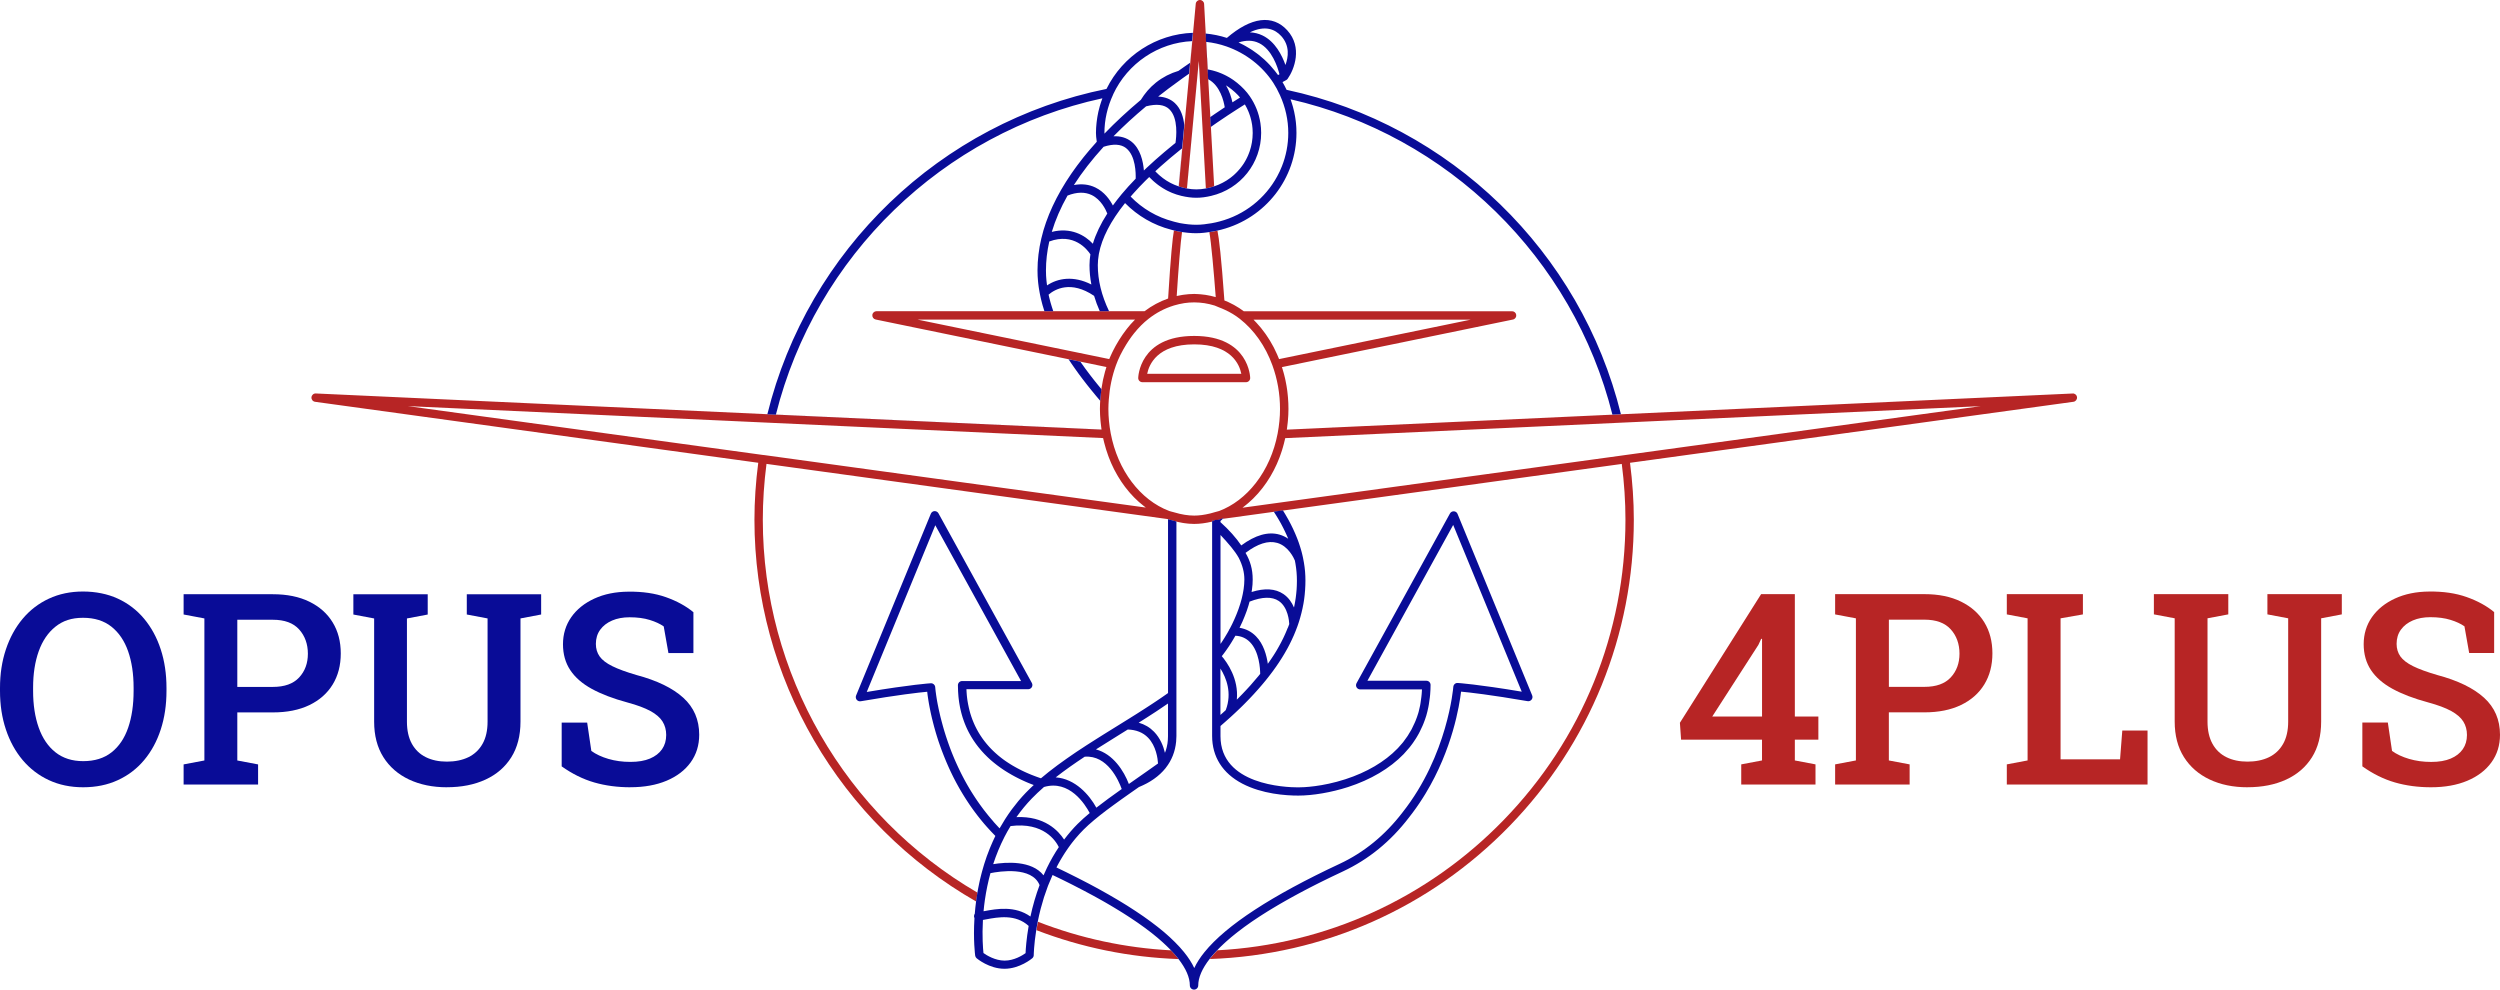
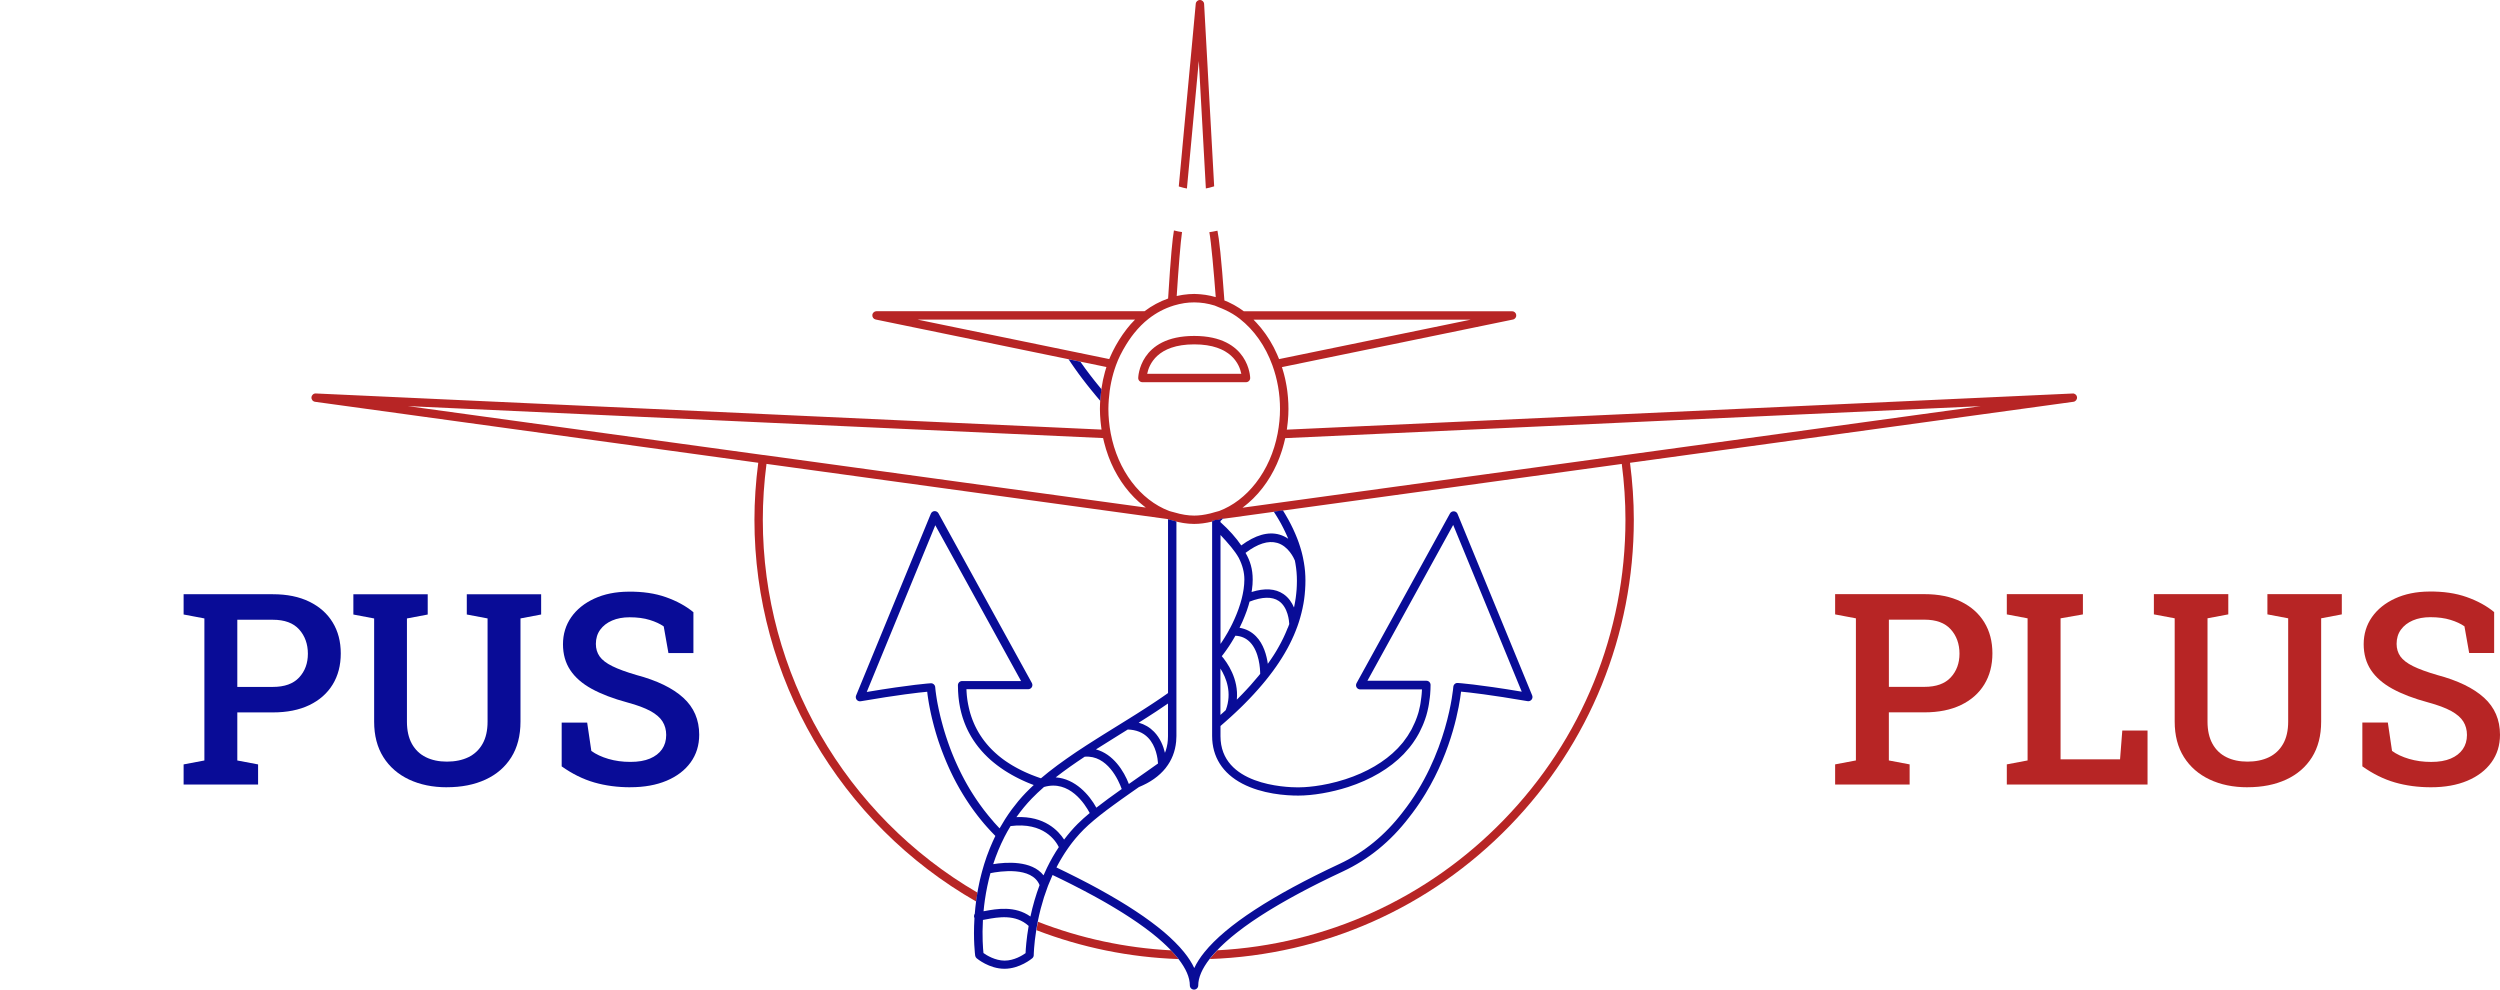
<svg xmlns="http://www.w3.org/2000/svg" id="Livello_2" data-name="Livello 2" viewBox="0 0 827.83 327.69">
  <defs>
    <style>      .cls-1 {        fill: #090c97;      }      .cls-1, .cls-2 {        stroke-width: 0px;      }      .cls-2 {        fill: #b72525;      }    </style>
  </defs>
  <g id="Livello_1-2" data-name="Livello 1">
    <g>
-       <path class="cls-1" d="m27.53,260.69c-4.18,0-7.96-.79-11.34-2.36s-6.27-3.79-8.68-6.64c-2.41-2.86-4.26-6.23-5.56-10.13-1.3-3.89-1.95-8.16-1.95-12.81v-.95c0-4.61.65-8.87,1.95-12.76,1.3-3.89,3.15-7.28,5.56-10.15,2.41-2.87,5.3-5.09,8.68-6.66s7.14-2.36,11.29-2.36,8.15.79,11.55,2.36c3.4,1.57,6.3,3.79,8.7,6.66,2.39,2.87,4.23,6.25,5.5,10.15,1.27,3.89,1.9,8.15,1.9,12.76v.95c0,4.65-.63,8.91-1.9,12.81-1.27,3.9-3.1,7.27-5.5,10.13-2.39,2.86-5.29,5.07-8.7,6.64-3.4,1.57-7.24,2.36-11.51,2.36h0Zm0-8.65c3.81,0,6.94-.97,9.41-2.92s4.3-4.67,5.5-8.16,1.8-7.56,1.8-12.2v-1.04c0-4.59-.61-8.61-1.82-12.07-1.21-3.46-3.05-6.17-5.52-8.14-2.47-1.96-5.6-2.94-9.41-2.94s-6.68.98-9.13,2.94-4.3,4.67-5.54,8.14c-1.24,3.46-1.86,7.49-1.86,12.07v1.04c0,4.62.62,8.68,1.86,12.18s3.09,6.23,5.56,8.18c2.47,1.95,5.52,2.92,9.15,2.92h0Z" />
      <path class="cls-1" d="m60.8,259.78v-6.66l6.88-1.3v-47.04l-6.88-1.3v-6.71h29.55c4.7,0,8.73.82,12.09,2.47,3.36,1.64,5.94,3.93,7.72,6.86,1.79,2.93,2.68,6.35,2.68,10.28s-.89,7.35-2.68,10.28-4.36,5.2-7.72,6.82-7.39,2.42-12.09,2.42h-11.77v15.92l6.88,1.3v6.66h-24.67,0Zm17.78-32.32h11.77c3.87,0,6.76-1.04,8.7-3.12,1.93-2.08,2.9-4.7,2.9-7.87s-.97-5.91-2.9-8.05c-1.93-2.14-4.83-3.2-8.7-3.2h-11.77v22.24Z" />
      <path class="cls-1" d="m147.95,260.69c-4.7,0-8.87-.86-12.51-2.57-3.63-1.72-6.47-4.19-8.5-7.42s-3.05-7.14-3.05-11.73v-34.18l-6.88-1.3v-6.71h24.62v6.71l-6.88,1.3v34.18c0,2.91.55,5.36,1.64,7.33,1.1,1.98,2.64,3.45,4.63,4.43,1.99.98,4.31,1.47,6.97,1.47s5.11-.49,7.12-1.47c2-.98,3.56-2.45,4.67-4.41s1.67-4.41,1.67-7.36v-34.18l-6.88-1.3v-6.71h24.62v6.71l-6.84,1.3v34.18c0,4.64-1.02,8.58-3.05,11.81-2.03,3.23-4.88,5.69-8.55,7.38-3.66,1.69-7.93,2.53-12.81,2.53h.01Z" />
      <path class="cls-1" d="m208.75,260.69c-4.3,0-8.29-.53-11.99-1.6-3.69-1.07-7.28-2.84-10.77-5.32v-14.5h8.44l1.38,9.39c1.53,1.1,3.41,1.98,5.65,2.64s4.67.99,7.29.99,4.72-.37,6.47-1.1c1.75-.74,3.08-1.77,4-3.09.92-1.33,1.38-2.9,1.38-4.72,0-1.67-.4-3.16-1.21-4.46s-2.15-2.46-4.02-3.48c-1.88-1.02-4.41-1.97-7.62-2.83-4.7-1.27-8.63-2.77-11.79-4.5s-5.54-3.81-7.14-6.23-2.4-5.28-2.4-8.57.92-6.36,2.75-8.96,4.38-4.64,7.64-6.14,7.02-2.26,11.29-2.29c4.67-.06,8.81.55,12.4,1.82,3.59,1.27,6.63,2.93,9.11,4.98v13.54h-8.27l-1.56-8.83c-1.18-.84-2.72-1.55-4.61-2.14-1.89-.59-4.12-.89-6.69-.89-2.19,0-4.13.36-5.8,1.08-1.67.72-2.99,1.74-3.94,3.05s-1.43,2.88-1.43,4.69c0,1.59.42,2.97,1.25,4.15.84,1.18,2.24,2.26,4.2,3.22,1.96.97,4.61,1.94,7.96,2.92,6.84,1.82,12.01,4.33,15.53,7.53s5.28,7.28,5.28,12.25c0,3.49-.95,6.54-2.83,9.15-1.89,2.61-4.54,4.64-7.96,6.08-3.42,1.44-7.42,2.16-12.01,2.16h.02Z" />
    </g>
    <g>
-       <path class="cls-2" d="m576.58,259.78v-6.67l6.88-1.3v-6.88h-26.8l-.39-5.59,26.89-42.6h11.17v40.53h7.79v7.66h-7.79v6.88l6.84,1.3v6.67h-24.59Zm-9.61-22.51h16.5v-25.68l-.26-.09-.95,2.04-15.28,23.73h0Z" />
      <path class="cls-2" d="m607.67,259.78v-6.67l6.88-1.3v-47.06l-6.88-1.3v-6.71h29.57c4.7,0,8.74.82,12.1,2.47s5.94,3.93,7.73,6.86,2.68,6.36,2.68,10.28-.89,7.35-2.68,10.28-4.37,5.2-7.73,6.82-7.4,2.43-12.1,2.43h-11.78v15.93l6.88,1.3v6.67h-24.68.01Zm17.8-32.34h11.78c3.87,0,6.77-1.04,8.7-3.12s2.9-4.7,2.9-7.88-.97-5.92-2.9-8.05c-1.93-2.14-4.84-3.2-8.7-3.2h-11.78v22.26h0Z" />
      <path class="cls-2" d="m664.52,259.78v-6.67l6.88-1.3v-47.06l-6.88-1.3v-6.71h25.2v6.71l-7.4,1.3v46.68h19.7l.74-9.53h8.36v17.88h-46.6Z" />
      <path class="cls-2" d="m744.18,260.69c-4.71,0-8.88-.86-12.51-2.58-3.64-1.72-6.47-4.19-8.51-7.43-2.03-3.23-3.05-7.14-3.05-11.73v-34.21l-6.89-1.3v-6.71h24.64v6.71l-6.88,1.3v34.21c0,2.92.55,5.36,1.64,7.34,1.1,1.98,2.64,3.46,4.63,4.44s4.32,1.47,6.97,1.47,5.12-.49,7.12-1.47c2.01-.98,3.56-2.45,4.68-4.42,1.11-1.96,1.67-4.42,1.67-7.36v-34.21l-6.88-1.3v-6.71h24.64v6.71l-6.84,1.3v34.21c0,4.65-1.02,8.59-3.05,11.82-2.03,3.23-4.89,5.69-8.55,7.38-3.67,1.69-7.94,2.53-12.82,2.53h0Z" />
      <path class="cls-2" d="m805.02,260.69c-4.3,0-8.3-.53-11.99-1.6s-7.29-2.84-10.78-5.33v-14.5h8.44l1.39,9.4c1.53,1.1,3.41,1.98,5.65,2.64,2.24.66,4.67,1,7.29,1s4.73-.37,6.47-1.1c1.75-.74,3.08-1.77,4.01-3.1.92-1.33,1.39-2.9,1.39-4.72,0-1.67-.4-3.16-1.21-4.46s-2.15-2.46-4.03-3.49-4.42-1.97-7.62-2.84c-4.71-1.27-8.64-2.77-11.8-4.5s-5.54-3.81-7.14-6.23c-1.6-2.43-2.4-5.28-2.4-8.57s.92-6.36,2.75-8.96,4.38-4.65,7.64-6.15,7.03-2.27,11.3-2.3c4.67-.06,8.81.55,12.4,1.82,3.59,1.27,6.63,2.93,9.11,4.98v13.55h-8.27l-1.56-8.83c-1.18-.84-2.72-1.55-4.61-2.14-1.89-.59-4.12-.89-6.69-.89-2.19,0-4.13.36-5.8,1.08s-2.99,1.74-3.94,3.05-1.43,2.88-1.43,4.7c0,1.59.42,2.97,1.25,4.16.84,1.18,2.24,2.26,4.2,3.23s4.62,1.94,7.97,2.92c6.84,1.82,12.02,4.33,15.54,7.53,3.52,3.2,5.28,7.29,5.28,12.25,0,3.49-.95,6.54-2.84,9.16-1.89,2.61-4.55,4.64-7.97,6.08-3.42,1.44-7.43,2.16-12.02,2.16h.02Z" />
    </g>
    <g>
      <g>
        <path class="cls-2" d="m387.74,314.69c-15.17-.81-29.96-3.98-44.04-9.46-.07.37-.15.74-.22,1.12-.1.57-.2,1.12-.28,1.66,15.02,5.78,30.84,9,47.06,9.57-.13-.16-.24-.32-.37-.49-.64-.79-1.37-1.59-2.15-2.4h0Z" />
-         <path class="cls-2" d="m364.72,128.87h0c-.14-.17-.27-.33-.41-.49.14.17.27.33.41.5h0Z" />
        <path class="cls-2" d="m686.35,130.3l-149.59,6.88-110.66,5.09c.01-.07.02-.14.04-.21.03-.21.06-.42.08-.63.06-.46.12-.93.17-1.39.02-.23.05-.46.07-.7.04-.46.07-.92.1-1.37.01-.21.03-.41.04-.62.03-.65.05-1.3.05-1.94s-.01-1.27-.04-1.9c0-.21-.02-.41-.04-.62-.02-.42-.05-.84-.08-1.26-.02-.24-.05-.49-.07-.73-.04-.38-.08-.76-.12-1.14-.03-.26-.07-.51-.1-.77-.05-.37-.11-.73-.17-1.1-.04-.26-.09-.51-.14-.77-.07-.36-.14-.72-.21-1.08-.05-.25-.11-.51-.16-.76-.08-.37-.17-.73-.27-1.09-.06-.24-.12-.48-.19-.72-.11-.39-.22-.77-.34-1.16-.06-.21-.12-.42-.19-.63-.01-.04-.02-.08-.04-.12l76.49-15.75c.7-.14,1.17-.79,1.1-1.5s-.67-1.25-1.38-1.25h-88.84c-.25-.19-.51-.35-.76-.53-.24-.17-.47-.34-.72-.5-.35-.23-.72-.44-1.08-.65-.24-.14-.47-.29-.71-.42-.42-.23-.85-.44-1.29-.65-.21-.1-.41-.21-.63-.31-.4-.18-.81-.34-1.23-.51-1.04-14.46-1.76-20.5-2.3-23.1-.48.11-1,.22-1.54.31-.4.07-.8.13-1.21.19h.07c.59,3.15,1.5,13.39,2.11,21.49-.28-.08-.56-.14-.84-.21-.26-.07-.52-.14-.78-.2-.41-.09-.81-.16-1.22-.23-.2-.04-.41-.08-.61-.11-.52-.08-1.04-.14-1.56-.18-.28-.03-.57-.04-.85-.06-.21,0-.43-.02-.64-.03-.21,0-.43-.03-.64-.03-.12,0-.24,0-.35.02-.48,0-.96.03-1.44.06-.09,0-.19.02-.28.03-.47.04-.94.1-1.42.16-.16.02-.33.05-.49.07-.47.08-.94.17-1.41.27-.11.02-.22.04-.34.07h-.05c.56-8.82,1.29-18.1,1.76-21.16.08,0,.15.02.22.03-.47-.07-.95-.15-1.46-.24-.5-.09-.97-.21-1.44-.33-.46,2.56-1.06,8.46-1.93,22.54-2.77.97-5.39,2.38-7.8,4.2h-30.21c-.06-.16-.12-.32-.17-.49.05.16.1.32.16.49h-2.93s-.01-.04-.02-.06c0,.02.01.04.02.06h-55.61c-.71,0-1.31.54-1.38,1.25s.4,1.36,1.1,1.5l63.86,13.15c.15.23.31.46.46.68-.15-.23-.3-.46-.45-.68l3.89.8c.06.09.13.18.19.26-.06-.09-.12-.17-.18-.26l7.47,1.54,1.17.24c-.12.37-.22.74-.33,1.11-.04.14-.09.28-.13.42-.24.86-.45,1.72-.64,2.6-.04.19-.08.37-.11.56-.17.87-.33,1.74-.46,2.63h0c-.15,1.08-.27,2.18-.35,3.28-.01.18-.03.38-.04.57-.25-.3-.5-.59-.75-.88.25.3.49.59.75.89v.07c-.02.35-.04.72-.06,1.1v.26c-.02.41-.03.83-.03,1.26,0,.64.02,1.28.05,1.93,0,.21.02.41.04.62.03.45.06.9.1,1.36.02.23.04.46.07.69.05.46.1.92.16,1.38.03.2.05.4.08.61.01.09.03.17.04.26l-110.66-5.09-149.51-6.87c-.74-.05-1.38.52-1.45,1.26-.07.74.46,1.4,1.2,1.5l146.74,20.19c-.83,6.37-1.26,12.71-1.26,18.86,0,52.15,28.11,100.5,73.42,126.42.04-.31.08-.62.12-.93.12-.85.26-1.69.41-2.52-.03.17-.07.34-.1.51-43.9-25.56-71.08-72.68-71.08-123.48,0-6.03.41-12.24,1.22-18.49l132.53,18.23h.03l.11.02c.06,0,.13.01.19.01.02,0,.05-.01.07-.01v.1c.16.04.31.08.45.12.18.04.35.09.53.14l.27.08c.52.16,1.02.28,1.53.41.08.02.16.05.24.06.19.05.38.08.57.13.4.09.79.17,1.18.23.2.04.41.07.61.1.39.06.77.1,1.16.14.17.02.35.04.52.05.55.04,1.09.07,1.62.07.46,0,.92-.02,1.39-.05.15,0,.3-.03.45-.04.33-.03.65-.05.99-.1.19-.02.39-.06.59-.09.31-.05.61-.09.93-.15.23-.04.48-.1.72-.15.28-.06.55-.11.84-.18v-.77c0,.26.08.5.21.72.07-.02.14-.04.2-.06.13-.14.29-.26.47-.33.28-.11.58-.12.86-.04.02,0,.04-.01.06-.02.17-.05.34-.09.51-.13.16-.04.31-.09.47-.14v-.06h0c.06,0,.13,0,.19-.01h.07c.07-.03.15-.05.22-.08.2-.07.39-.17.58-.24-.04.05-.09.11-.14.15l-.08.08h0l16.79-2.31h0l3.03-.42h0l25.39-3.49,86.86-11.95c.81,6.23,1.22,12.44,1.22,18.47,0,37.37-14.34,72.71-40.39,99.5-25.22,25.95-58.76,41.17-94.74,43.08-.77.81-1.51,1.61-2.15,2.4-.13.16-.25.32-.37.49,37.69-1.32,72.91-16.94,99.25-44.03,26.55-27.31,41.17-63.34,41.17-101.44,0-6.16-.44-12.49-1.26-18.85l146.82-20.2c.74-.1,1.26-.76,1.2-1.5-.07-.74-.72-1.29-1.45-1.26h.03Zm-199.3-24.46l-63.51,13.07c-.14-.36-.3-.72-.45-1.07-.08-.19-.16-.38-.24-.57-.33-.73-.67-1.46-1.03-2.16-.07-.13-.14-.25-.2-.37-.31-.58-.62-1.14-.96-1.7-.12-.21-.25-.41-.38-.62-.31-.49-.62-.98-.95-1.45-.12-.17-.24-.35-.36-.52-.45-.63-.91-1.24-1.39-1.83-.05-.07-.11-.13-.16-.19-.43-.52-.87-1.03-1.33-1.52-.16-.17-.32-.34-.48-.5-.18-.19-.35-.38-.53-.56h71.98,0Zm-139.23,0h28.01c-.06.06-.11.12-.17.18-.37.38-.73.76-1.09,1.16-.06.06-.11.12-.17.18-.41.46-.8.94-1.19,1.44-.11.14-.21.28-.32.42-.29.38-.58.77-.87,1.18-.11.15-.22.31-.33.46-.37.54-.73,1.09-1.09,1.66-.37.6-.72,1.2-1.06,1.79-.11.19-.2.38-.31.57-.22.4-.43.8-.63,1.2-.11.22-.21.44-.32.65-.18.37-.35.74-.51,1.1-.1.22-.19.44-.29.66-.06.14-.12.27-.18.41l-63.43-13.06h43.95Zm-94.99,44.84h0l-117.77-16.2,230.21,10.58c.07.32.15.64.23.96.05.19.09.38.14.58.18.72.37,1.43.59,2.12.04.12.08.24.12.36.18.58.38,1.15.58,1.72.08.22.16.43.24.65.19.5.39,1,.6,1.49.08.18.15.37.23.54.28.64.58,1.27.89,1.89.07.14.15.28.22.41.25.49.52.97.79,1.44.11.2.23.4.35.6.26.44.53.87.81,1.29.1.16.21.32.31.48.38.56.76,1.1,1.16,1.63.1.14.21.27.32.4.31.4.63.8.96,1.19.15.17.29.34.44.51.33.37.67.74,1.01,1.09.12.13.24.26.36.38.46.46.92.9,1.4,1.33l.39.33c.37.32.75.64,1.13.94.17.13.33.26.5.39.13.1.25.2.37.29l-126.58-17.41v.02Zm150.81,18.54c-.21.08-.43.13-.65.18-.22.05-.45.11-.67.18h0c-.5.16-1.01.3-1.52.43-2.03.49-3.73.72-5.35.72-2.05,0-4.22-.35-6.62-1.07l-.25-.07c-.23-.07-.46-.13-.69-.18-.23-.06-.47-.11-.7-.2-9.66-3.64-17.09-13.5-19.4-25.73-.51-2.72-.77-5.43-.77-8.06,0-1.07.07-2.14.13-3.06.28-3.98,1.08-7.81,2.37-11.38.82-2.28,1.96-4.56,3.46-6.99.27-.43.54-.86.82-1.27.56-.83,1.13-1.61,1.73-2.36,1.49-1.86,3.1-3.48,4.81-4.81h0c2.52-1.97,5.29-3.43,8.23-4.34.05-.02.09-.03.14-.05.23-.07.46-.12.69-.18.34-.09.68-.19,1.02-.27.24-.06.48-.09.72-.14.33-.06.65-.14.98-.19.26-.04.51-.06.77-.09.31-.04.61-.08.91-.1.28-.02.56-.02.84-.03s.56-.03.83-.03c.31,0,.62.02.93.04.25,0,.5,0,.74.03.35.03.71.08,1.06.12.21.03.41.04.62.07.41.06.83.15,1.24.24.15.03.3.05.45.09.57.13,1.14.28,1.71.46.24.07.47.18.7.29s.47.21.71.3c.67.25,1.31.51,1.92.8,1.85.84,3.49,1.83,4.98,3,4.75,3.72,8.48,9.02,10.78,15.34,1.69,4.62,2.54,9.51,2.54,14.53,0,2.64-.27,5.38-.79,8.13-1.16,6.11-3.65,11.76-7.2,16.34-3.39,4.38-7.63,7.61-12.24,9.33l.02-.02Zm134.41-18.52h0l-115.79,15.93-10.83,1.49c.07-.05.14-.11.21-.17.34-.25.67-.52.99-.79.25-.2.49-.39.73-.6.34-.29.67-.6,1-.91.22-.2.44-.4.65-.61.36-.36.71-.73,1.05-1.11.17-.19.35-.36.52-.55.51-.58,1.01-1.17,1.48-1.79.46-.6.91-1.22,1.34-1.85.15-.22.29-.46.44-.68.27-.42.54-.83.8-1.26.16-.27.31-.55.46-.82.23-.4.45-.8.67-1.21.15-.3.3-.6.44-.9.2-.4.39-.8.58-1.21.14-.32.27-.64.4-.96.17-.41.34-.81.5-1.23.13-.33.24-.67.36-1,.15-.41.29-.83.43-1.25.11-.34.21-.69.31-1.04.12-.42.24-.84.35-1.27.09-.36.18-.71.26-1.07.06-.25.13-.5.18-.76l110.16-5.07,120.14-5.52-117.85,16.21h.02Z" />
        <path class="cls-2" d="m393.03,62.41l1.51-16.24,2.28-24.49.14-1.49.02.31.21,3.78h0v-.05.09-.04l.95,17.15h0l1.16,20.97h0c.37-.07.75-.15,1.14-.24.55-.13,1.08-.28,1.61-.46l-.48-8.76-.6-10.89-.18-3.26h0l-.32-5.73-.38-6.82-.02-.36-.15-2.73v-.13l-.66-11.9-.54-9.81c-.04-.73-.63-1.3-1.36-1.31h-.03c-.72,0-1.32.55-1.38,1.26l-.89,9.61-.92,9.92-.34,3.61h0l-.43,4.63-1.16,12.43-.36,3.87-.35,3.77v.04l-1.17,12.6c.51.17,1.02.32,1.55.44.41.1.8.18,1.18.25l-.03-.02Z" />
      </g>
      <g>
        <polygon class="cls-1" points="253.83 153.63 386.36 171.86 386.36 171.86 253.83 153.63" />
        <path class="cls-1" d="m364.31,128.37c-.4-.48-.79-.96-1.17-1.43-.21-.26-.42-.52-.63-.78-.39-.49-.77-.98-1.14-1.46-.17-.22-.34-.44-.5-.65-.52-.67-1.02-1.34-1.5-2-.12-.16-.23-.32-.34-.48-.38-.52-.75-1.04-1.11-1.55-.06-.09-.13-.18-.19-.26l-3.89-.8c.15.23.3.45.45.68.17.25.33.5.51.76.22.32.45.65.68.98.17.24.33.48.51.73.26.36.52.73.79,1.1.15.21.3.42.45.63.36.49.73.98,1.1,1.47.07.1.14.19.21.28.46.6.93,1.21,1.41,1.82.04.05.08.1.12.15.44.55.88,1.11,1.34,1.67.15.18.31.37.46.56.35.43.7.86,1.06,1.29.21.26.43.51.65.77.25.29.5.59.75.88.01-.19.03-.39.04-.57.08-1.11.2-2.2.35-3.28h0c-.14-.17-.27-.33-.41-.5h0Z" />
        <polygon class="cls-1" points="424.8 169.08 424.8 169.08 450.19 165.59 424.8 169.08" />
        <path class="cls-1" d="m482.64,170.17c-.2-.5-.67-.83-1.21-.86-.54-.02-1.04.25-1.3.72l-30.94,56.2c-.06.11-.1.22-.13.34s-.04.24-.04.35c0,.24.07.47.19.69.25.42.71.68,1.2.68h20.45v.03c0,.1-.01.2-.02.29,0,.16-.02.33-.03.5-.02.26-.04.53-.06.8h0c-.02.22-.04.44-.07.66l-.02.2h0c-.08.71-.18,1.41-.29,2.08h0l-.04.24c-.03.19-.06.38-.1.56h0c-.14.69-.28,1.31-.43,1.87-.01.04-.02.08-.03.12-.05.2-.11.39-.16.57,0,.02-.01.04-.02.05-.22.75-.5,1.52-.86,2.42h0c-.06.15-.12.29-.19.44l-.09.21h0c-.26.6-.53,1.18-.82,1.73l-.1.21c-.06.12-.12.24-.18.35h0c-.14.27-.32.52-.47.78-.23.39-.45.79-.7,1.17-.08.12-.16.24-.24.36-.41.61-.84,1.21-1.3,1.79h0l-.27.33h0c-.46.56-.95,1.11-1.43,1.62h0l-.19.2c-4.23,4.37-10.19,7.88-17.25,10.16-7.74,2.5-13.92,2.69-15.63,2.69-4.3,0-25.73-.82-25.73-16.96v-3.36c.23-.2.45-.39.67-.59.29-.25.58-.5.86-.75.3-.26.59-.52.88-.78.28-.25.57-.51.85-.76.28-.26.56-.51.84-.77.28-.25.55-.51.82-.76.27-.26.54-.51.81-.77.27-.25.53-.51.8-.76.26-.25.51-.5.77-.75.26-.26.53-.52.78-.78.24-.25.48-.49.72-.74.26-.26.51-.52.76-.78.23-.24.46-.49.69-.73.25-.26.5-.52.74-.79.22-.24.43-.48.65-.72.24-.27.48-.53.72-.8.21-.23.41-.47.61-.7.23-.27.47-.54.7-.81.2-.23.39-.46.58-.69.22-.27.45-.54.67-.81.19-.23.37-.46.55-.69.21-.27.43-.54.64-.81.18-.23.35-.45.52-.68.21-.27.42-.55.62-.82.17-.23.33-.45.49-.68.2-.27.4-.55.59-.82.16-.22.31-.45.46-.67.19-.27.38-.55.56-.82.15-.22.29-.45.43-.67.18-.27.36-.55.53-.82.14-.22.27-.44.41-.67.17-.28.34-.55.5-.83.13-.22.25-.45.38-.67.16-.27.32-.55.47-.82.12-.22.24-.45.36-.67.15-.27.29-.55.43-.82.11-.22.22-.45.33-.67.14-.27.27-.55.4-.82.1-.22.2-.44.3-.66.13-.28.25-.55.38-.83.1-.22.19-.45.28-.67.11-.28.23-.55.34-.83.09-.23.17-.46.26-.68.1-.27.21-.54.31-.81.08-.23.16-.46.24-.69.09-.27.19-.54.27-.81.07-.23.14-.46.21-.69.08-.27.17-.54.24-.81.07-.24.13-.47.19-.71.07-.26.15-.53.21-.79.06-.24.11-.48.17-.73.06-.26.12-.52.18-.78.05-.25.1-.51.15-.76.05-.25.1-.5.15-.75.05-.27.09-.54.13-.81.04-.24.08-.47.11-.71.04-.28.07-.55.1-.83.03-.23.06-.46.08-.69.03-.28.05-.57.07-.86.02-.22.04-.45.06-.67.02-.33.04-.66.05-.99,0-.18.02-.36.03-.54.02-.51.03-1.02.03-1.54s-.01-.99-.03-1.49c0-.16-.02-.32-.03-.49-.02-.33-.04-.67-.06-1-.02-.19-.04-.39-.06-.58-.03-.3-.06-.6-.1-.91-.03-.21-.06-.42-.09-.62-.04-.29-.08-.58-.13-.87-.04-.21-.08-.43-.12-.64-.05-.24-.09-.49-.14-.73h0c0-.05-.01-.08-.02-.12-.05-.22-.09-.44-.14-.65-.06-.28-.13-.56-.2-.85-.05-.22-.11-.44-.17-.66-.08-.28-.16-.57-.24-.85-.06-.22-.13-.44-.2-.66-.09-.28-.18-.57-.28-.86-.07-.22-.15-.44-.22-.66-.1-.29-.21-.58-.32-.86-.08-.22-.16-.44-.25-.65-.12-.29-.24-.59-.36-.88-.09-.21-.17-.42-.27-.64-.13-.31-.28-.62-.42-.93-.09-.2-.18-.4-.27-.6-.16-.34-.33-.68-.5-1.02-.09-.17-.17-.35-.26-.52-.24-.47-.49-.93-.74-1.4-.04-.08-.09-.16-.14-.25-.26-.48-.54-.95-.82-1.43-.11-.19-.23-.38-.35-.58-.17-.29-.34-.58-.53-.87h0l-3.03.42h0l-16.79,2.31h0l16.79-2.31c.09.14.18.28.27.41.16.24.31.48.46.73.16.26.32.52.48.78.14.24.29.48.43.72.15.26.3.52.45.78.13.24.27.47.39.71.14.26.28.52.41.78.12.23.24.47.36.7.13.26.26.52.38.78.11.23.22.46.33.7.12.26.23.51.35.77.1.23.21.46.3.69.06.14.12.29.18.43-.83-.57-1.78-1.05-2.87-1.37-3.76-1.08-8.02.13-12.68,3.58-1.71-2.53-4-5.1-6.89-7.71v-.39l.86-.78h0l.08-.08s.09-.1.14-.15c-.2.08-.39.17-.58.24-.07.03-.15.04-.22.06h-.07c-.06.02-.13.02-.19.02h0v.06c-.16.04-.31.1-.47.14-.17.04-.34.08-.51.13-.02,0-.04.01-.06.02-.28-.07-.58-.07-.86.04-.19.07-.34.19-.47.33-.07.02-.13.04-.2.06-.13-.21-.21-.46-.21-.72v.77c-.29.07-.56.12-.84.18.28-.06.55-.11.84-.18v71.06c0,6.9,3.46,12.36,10,15.78,6.58,3.44,14.42,3.96,18.51,3.96,4.84,0,11-1.06,16.49-2.83,7.49-2.42,13.85-6.18,18.39-10.87l.21-.23s.05-.05.07-.08c.5-.53,1-1.09,1.49-1.69l.3-.36c.05-.06.1-.13.15-.19.26-.34.52-.68.77-1.02.09-.13.18-.26.27-.39,0,0,.01-.02.02-.03.08-.11.15-.22.22-.33.12-.18.24-.36.36-.54.04-.07.09-.13.14-.2.04-.06.07-.13.11-.19.09-.15.19-.29.28-.44.23-.39.46-.78.67-1.17.08-.14.15-.29.22-.43l.1-.19c.32-.61.62-1.26.9-1.91l.08-.19c.07-.17.15-.34.22-.52.19-.48.36-.93.52-1.37.05-.15.09-.29.14-.43.09-.27.19-.55.27-.82,0-.02.01-.04.02-.06.25-.83.47-1.76.69-2.84.04-.21.08-.43.12-.66l.04-.22c.13-.73.24-1.49.32-2.26h0l.02-.2c.03-.24.05-.48.08-.73h0c.1-1.21.15-2.24.15-3.25,0-.77-.62-1.39-1.39-1.39h-19.52l28.4-51.59,22.7,55.21c-14.73-2.47-20.92-2.86-21.19-2.88-.77-.06-1.41.53-1.47,1.29-.02.22-1.82,22.61-16.83,41.59-5.76,7.52-12.75,13.24-20.79,17-22.52,10.53-37.57,20.36-44.76,29.23-1.47,1.81-2.6,3.58-3.4,5.29-.79-1.71-1.93-3.48-3.4-5.29-.44-.54-.9-1.08-1.4-1.63-.1-.11-.21-.21-.31-.32-.41-.44-.82-.88-1.26-1.32-.18-.18-.38-.36-.56-.54-.39-.37-.77-.75-1.18-1.13-.23-.22-.49-.43-.73-.65-.39-.34-.77-.69-1.18-1.04-.28-.24-.58-.48-.87-.71-.4-.33-.8-.66-1.22-.99-.32-.25-.66-.5-.98-.75-.42-.32-.84-.65-1.28-.97-.35-.26-.73-.52-1.09-.79-.44-.32-.88-.64-1.34-.96-.39-.27-.79-.54-1.19-.81-.47-.32-.93-.63-1.41-.95-.42-.27-.85-.55-1.28-.83-.49-.32-.98-.64-1.49-.96-.45-.28-.92-.57-1.38-.85-.52-.32-1.03-.63-1.56-.95-.48-.29-.98-.58-1.47-.86-.54-.32-1.08-.64-1.64-.96-.51-.29-1.03-.58-1.55-.87-.57-.32-1.14-.64-1.73-.97-.54-.29-1.09-.59-1.64-.89-.6-.32-1.2-.65-1.81-.97-.56-.3-1.14-.6-1.72-.89-.63-.33-1.26-.65-1.9-.98-.59-.3-1.2-.6-1.8-.9-.66-.33-1.31-.66-1.98-.99-.62-.3-1.25-.61-1.88-.91-.47-.23-.92-.45-1.4-.68.07-.13.13-.27.2-.4.14-.27.28-.53.43-.8.19-.36.39-.71.59-1.06.15-.26.3-.52.46-.78.2-.34.41-.68.62-1.01.16-.25.32-.51.48-.76.21-.33.43-.65.65-.97.17-.24.33-.49.5-.73.23-.32.46-.64.69-.95.17-.23.34-.46.51-.68.25-.32.5-.63.75-.94.17-.2.33-.41.5-.61.28-.34.58-.67.87-.99.15-.16.29-.33.43-.49.44-.48.89-.96,1.35-1.41.5-.5,1.03-1,1.6-1.52.2-.18.43-.38.65-.56.38-.33.75-.66,1.15-1,.26-.21.54-.44.81-.66.1-.08.2-.16.29-.24h0c.3-.24.58-.48.89-.72.31-.24.65-.5.97-.75.41-.31.8-.62,1.23-.95.36-.27.76-.56,1.14-.84.42-.31.82-.61,1.26-.93.4-.3.84-.61,1.26-.91.44-.32.87-.63,1.33-.96.45-.32.93-.66,1.4-.99.46-.33.91-.65,1.39-.98.6-.42,1.24-.87,1.87-1.31.35-.24.68-.48,1.04-.73.22-.09.42-.19.64-.28.23-.1.45-.19.67-.3.24-.11.47-.23.71-.35.2-.1.41-.2.6-.3.24-.13.47-.27.7-.4.18-.1.36-.2.53-.31.24-.15.47-.31.7-.46.15-.1.31-.2.45-.3.24-.17.47-.35.69-.52.13-.1.26-.19.38-.29.24-.19.46-.39.68-.59.1-.09.22-.18.32-.28.24-.23.47-.47.7-.7.07-.07.15-.14.22-.22.29-.32.57-.64.84-.97.02-.02.03-.04.05-.07,0,0,0-.01.01-.02,1.98-2.51,3.12-5.44,3.43-8.71.05-.59.09-1.19.09-1.8v-71.06c.08.02.16.03.24.05-.08-.02-.16-.04-.24-.06-.5-.12-1.01-.25-1.53-.41l-.27-.08c-.18-.06-.36-.1-.53-.14-.14-.04-.29-.07-.45-.12v-.1s-.04.01-.07.01c-.06,0-.13,0-.19-.01l-.11-.02h-.03c.1.03.21.06.31.09.03,0,.05.02.08.02h.01v57.58c-.26.18-.52.37-.78.55-.34.24-.68.48-1.02.71-.36.25-.73.5-1.1.75-.34.23-.67.46-1.01.68-.39.26-.79.53-1.19.79-.32.21-.63.42-.96.63-.43.28-.87.57-1.31.85-.29.19-.58.37-.87.56-.49.31-.98.63-1.47.94-.24.15-.48.31-.72.46-.59.37-1.17.74-1.76,1.1-.15.09-.3.19-.44.28-1.49.93-2.98,1.85-4.46,2.77-1.1.68-2.21,1.37-3.32,2.06-.3.19-.6.38-.9.56-.81.51-1.63,1.01-2.43,1.53-.39.25-.79.5-1.18.75-.71.45-1.42.9-2.13,1.36-.44.29-.88.58-1.32.87-.12.08-.23.15-.35.23-.04.03-.08.05-.13.08-.49.32-.98.64-1.46.96-.46.31-.92.63-1.37.94-.61.41-1.22.83-1.81,1.25-.46.33-.91.66-1.37.98-.58.41-1.16.83-1.72,1.24-.45.34-.89.68-1.34,1.02-.55.42-1.09.83-1.63,1.25-.44.35-.86.7-1.29,1.06-.41.34-.83.67-1.23,1.01-.18-.06-.36-.12-.54-.18-.31-.11-.62-.22-.92-.33-.29-.11-.57-.21-.85-.32-.3-.11-.59-.23-.88-.34-.27-.11-.54-.22-.81-.34-.28-.12-.56-.24-.83-.36-.26-.12-.51-.23-.77-.35-.27-.13-.53-.25-.79-.38-.25-.12-.49-.25-.73-.37-.25-.13-.51-.26-.75-.39-.23-.13-.46-.25-.69-.38-.24-.14-.48-.27-.72-.41-.22-.13-.43-.26-.65-.39-.23-.14-.46-.28-.68-.43-.21-.13-.41-.27-.61-.4-.22-.15-.44-.29-.65-.44-.19-.14-.38-.27-.57-.41-.21-.15-.41-.3-.61-.46-.18-.14-.35-.28-.53-.42-.2-.16-.39-.31-.58-.47-.17-.14-.33-.28-.49-.43-.19-.16-.37-.32-.55-.49-.16-.14-.31-.29-.46-.43-.17-.17-.35-.33-.52-.5-.15-.15-.29-.29-.43-.44-.16-.17-.33-.34-.48-.51-.13-.15-.26-.3-.39-.44-.15-.17-.31-.35-.45-.52-.12-.15-.24-.3-.36-.44-.14-.18-.29-.36-.43-.54-.11-.15-.22-.3-.33-.44-.13-.18-.27-.36-.4-.55-.1-.15-.2-.3-.3-.45-.12-.18-.25-.37-.37-.55-.1-.15-.18-.3-.28-.45-.12-.19-.23-.38-.34-.56-.09-.15-.17-.3-.25-.45-.11-.19-.21-.38-.31-.57-.08-.15-.15-.3-.23-.45-.1-.19-.2-.39-.29-.58-.07-.15-.13-.29-.2-.44-.09-.2-.18-.39-.26-.59-.06-.15-.12-.29-.18-.44-.08-.2-.16-.39-.24-.59-.06-.15-.11-.3-.16-.45-.07-.2-.14-.39-.21-.59-.05-.15-.09-.29-.14-.44-.06-.2-.13-.39-.19-.59-.04-.15-.08-.29-.12-.44-.06-.2-.11-.39-.16-.59-.04-.14-.07-.29-.1-.43-.05-.2-.1-.39-.14-.59-.03-.15-.06-.29-.09-.44-.04-.19-.08-.39-.12-.58-.03-.15-.05-.3-.08-.45-.03-.19-.07-.37-.1-.56-.02-.16-.04-.31-.07-.47-.02-.18-.05-.35-.07-.53-.02-.17-.04-.35-.06-.52-.02-.16-.04-.32-.05-.47-.02-.19-.03-.37-.04-.56-.01-.14-.02-.28-.03-.42-.02-.32-.04-.64-.05-.96h20.45c.49,0,.95-.26,1.2-.68.25-.42.26-.95.02-1.38l-30.94-56.2c-.26-.47-.77-.73-1.3-.72-.53.03-1,.36-1.21.86l-24.76,60.21c-.19.47-.11,1,.2,1.4.32.39.83.59,1.32.5,12.32-2.12,19.31-2.9,22.03-3.15.02.19.05.39.07.61.01.1.03.22.04.33.02.13.03.25.05.39.01.1.03.22.05.32.02.16.05.32.07.49.02.12.04.26.06.38.03.17.05.34.08.52.02.13.05.27.07.41.03.19.07.38.1.59.02.14.05.28.08.43.04.21.08.42.12.65.03.15.06.3.09.45.05.23.09.46.14.7.03.16.07.32.1.48.05.25.1.49.16.75.04.17.08.35.12.52.06.26.12.51.18.78.04.18.09.37.14.55.07.27.13.54.2.81.05.19.1.38.15.57.07.28.15.56.22.85.05.2.11.4.17.6.08.29.16.59.25.89.06.2.12.41.18.62.09.3.18.61.28.92.07.21.14.43.2.64.1.31.2.62.3.94.07.22.15.45.23.67.11.32.21.63.33.95.08.23.17.46.25.69.12.32.23.64.35.97.09.24.18.48.28.72.12.33.25.65.38.98.1.24.2.49.3.74.14.33.27.66.41,1,.1.25.22.5.32.75.14.33.29.67.44,1.01.11.26.24.52.35.78.15.34.31.67.47,1.01.12.26.25.52.38.79.17.34.33.68.5,1.02.13.27.27.53.41.8.18.34.35.68.53,1.01.15.27.3.54.45.82.19.34.37.67.56,1.01.16.27.32.55.48.82.2.34.4.67.6,1.01.17.28.34.55.51.83.21.33.42.67.63,1,.18.28.37.56.55.84.22.33.44.66.66.99.19.28.39.56.59.85.23.33.46.65.7.98.21.28.42.57.63.85.24.32.48.64.73.96.22.28.45.57.67.85.25.32.51.63.77.95.23.28.47.57.71.85.27.31.53.62.81.93.25.28.5.56.76.84.28.31.56.61.84.91.26.28.53.56.81.84.17.18.33.35.51.53-.15.31-.29.63-.44.94-.14.3-.29.6-.42.9-.25.54-.48,1.1-.71,1.65-.1.25-.21.49-.31.74-.33.81-.64,1.63-.94,2.46-.03.1-.06.2-.1.29-.26.74-.51,1.48-.74,2.23-.09.28-.17.56-.25.84-.17.58-.34,1.16-.5,1.74-.09.33-.17.66-.26.99-.14.55-.28,1.11-.41,1.66-.08.35-.16.69-.23,1.04-.12.56-.23,1.12-.34,1.68-.07.35-.13.7-.2,1.05-.15.83-.29,1.67-.41,2.52-.05.32-.08.62-.12.93-.19,1.42-.33,2.79-.43,4.09-.18.26-.28.57-.26.91.02.19.07.37.15.53-.45,7.26.21,12.19.24,12.45.05.34.22.65.48.87.17.14,4.17,3.48,9.21,3.48s9.05-3.34,9.21-3.48c.31-.26.49-.64.49-1.05,0-.04.05-3.39.84-8.33.09-.54.18-1.09.28-1.66.07-.38.15-.75.22-1.12.02-.12.05-.24.07-.35.24-1.2.51-2.39.81-3.56.04-.15.08-.3.12-.46.31-1.18.64-2.34,1-3.48.02-.06.04-.13.06-.2.37-1.15.77-2.28,1.19-3.4.07-.19.14-.38.21-.56.42-1.07.86-2.12,1.33-3.15.04-.08.08-.17.11-.25.56.27,1.12.53,1.66.8.45.22.91.44,1.35.65.87.43,1.72.85,2.56,1.27.34.17.68.34,1.01.51,1.16.59,2.3,1.17,3.41,1.76.19.1.38.2.57.3.91.48,1.81.96,2.68,1.43.38.21.75.41,1.13.62.67.37,1.33.74,1.98,1.1.41.23.81.46,1.21.69.59.34,1.18.68,1.75,1.02.41.24.81.48,1.2.72.55.33,1.08.65,1.61.98.39.24.77.48,1.15.71.52.33,1.03.65,1.53.98.36.23.71.46,1.06.69.51.34,1.01.67,1.5,1.01.31.21.63.42.93.63.56.39,1.1.78,1.64,1.17.21.15.43.3.64.46.72.53,1.42,1.06,2.1,1.59.19.15.37.3.56.45.47.38.94.75,1.39,1.13.25.21.48.41.72.62.37.32.73.63,1.08.95.24.22.48.44.71.66.32.3.63.59.94.89.23.22.45.44.67.67.14.14.27.28.4.42.78.81,1.51,1.61,2.15,2.4.13.16.25.32.37.49,2.51,3.22,3.79,6.18,3.79,8.79,0,.77.62,1.39,1.39,1.39s1.39-.62,1.39-1.39c0-2.61,1.29-5.57,3.79-8.79.13-.16.24-.32.37-.49.64-.79,1.37-1.59,2.15-2.4.15-.15.29-.31.44-.46.22-.23.45-.46.69-.69.31-.3.64-.61.97-.92.24-.23.48-.45.74-.68.36-.32.73-.64,1.11-.97.25-.22.5-.43.76-.65.43-.35.87-.71,1.32-1.07.24-.19.46-.38.71-.56.61-.47,1.24-.95,1.89-1.43.1-.08.2-.15.3-.23.76-.56,1.55-1.11,2.37-1.68.24-.16.49-.33.74-.5.59-.4,1.18-.8,1.8-1.2.33-.21.67-.43,1.01-.65.55-.35,1.11-.71,1.69-1.07.38-.24.77-.47,1.16-.71.56-.34,1.12-.68,1.7-1.02.42-.25.84-.5,1.27-.75.58-.34,1.16-.67,1.76-1.01.45-.25.9-.51,1.35-.76.61-.34,1.22-.68,1.85-1.02.47-.26.94-.51,1.42-.77.64-.35,1.3-.69,1.96-1.04.48-.25.96-.5,1.45-.76.7-.36,1.42-.73,2.14-1.09.48-.24.95-.48,1.43-.72.8-.4,1.63-.81,2.46-1.21.42-.21.84-.41,1.27-.62,1.27-.61,2.56-1.23,3.88-1.84,8.45-3.95,15.79-9.95,21.81-17.81,1.69-2.14,3.22-4.31,4.6-6.49.3-.48.6-.95.89-1.43,8.94-14.74,11.25-29.27,11.78-33.78,2.72.25,9.71,1.03,22.03,3.15.5.09,1-.11,1.32-.5.32-.4.39-.93.2-1.4l-24.76-60.21.04.1Zm-77.9,66.02c-.2.18-.41.37-.62.55v-15.37c1.91,3.03,3.95,8.05,1.76,13.78-.14.13-.28.26-.42.39-.24.22-.48.43-.72.65Zm-.62-59.07c2.69,2.9,4.74,5.22,6.08,7.62,1.24,2.43,1.85,4.8,1.85,7.15,0,.47-.02.94-.06,1.43-.01.16-.03.32-.04.47-.03.33-.07.66-.11,1-.02.18-.05.37-.08.56-.05.32-.11.64-.17.96-.04.19-.07.38-.11.57-.07.33-.15.67-.23,1.01-.04.18-.08.35-.13.53-.11.42-.23.84-.36,1.27-.03.09-.05.18-.08.27-.16.51-.33,1.03-.51,1.54-.06.16-.12.31-.17.47-.13.36-.27.72-.41,1.08-.08.19-.16.38-.23.57-.13.33-.27.65-.41.97-.09.2-.17.39-.26.59-.15.33-.3.65-.45.97-.09.18-.17.36-.26.55-.18.37-.37.73-.56,1.1-.07.13-.13.26-.2.38h0c-.13.15-.23.33-.29.53-.17.3-.33.6-.5.9-.06.11-.13.22-.2.33-.21.36-.42.72-.64,1.07-.1.16-.2.32-.3.48-.19.3-.37.59-.56.88-.11.16-.22.33-.33.49-.08.12-.16.24-.25.36v-36.09h-.03Zm12.45,46.9c-.78.95-1.61,1.91-2.46,2.87-.06.07-.13.14-.19.21-.37.41-.74.81-1.12,1.22-.12.13-.25.26-.37.39-.32.35-.65.69-.98,1.04-.16.17-.33.33-.49.5-.31.31-.61.62-.92.94-.16.16-.33.32-.49.48.67-6.88-3.19-12.29-4.98-14.39.14-.17.27-.34.41-.52.18-.23.35-.47.53-.71.16-.22.32-.43.48-.66.18-.25.36-.51.53-.77.15-.22.31-.44.46-.67.18-.27.36-.56.54-.84.14-.23.29-.45.43-.69.18-.29.35-.59.53-.89.14-.23.28-.47.41-.7.06-.11.13-.22.19-.33,1.95.11,3.54.82,4.82,2.12,3.11,3.17,3.38,8.93,3.39,10.52-.16.19-.31.39-.47.58-.08.1-.15.19-.23.29h-.02Zm9.84-16.12c-.08.21-.17.43-.26.64-.11.26-.21.51-.32.77-.09.21-.19.43-.28.64-.12.26-.23.51-.35.77-.1.21-.2.42-.3.64-.13.26-.26.52-.39.77-.11.21-.21.42-.32.63-.14.26-.28.52-.42.78-.11.21-.23.42-.34.62-.15.26-.3.53-.45.79-.12.2-.24.41-.36.62-.16.27-.33.54-.49.8-.12.2-.25.4-.38.6-.17.27-.36.55-.54.82-.13.19-.25.39-.39.58-.19.28-.39.57-.59.85-.13.19-.26.37-.39.56,0,0-.01.02-.02.03-.4-2.81-1.4-6.54-3.93-9.12-1.49-1.52-3.3-2.45-5.44-2.81.06-.13.13-.25.19-.38.16-.33.31-.66.46-.99.11-.24.23-.49.34-.73.15-.33.28-.67.42-1.01.1-.25.21-.5.31-.75l.39-1.02c.09-.25.19-.5.28-.74.12-.35.23-.69.34-1.04.08-.25.17-.49.24-.74.11-.35.2-.69.29-1.04.02-.07.04-.14.06-.22,4.2-1.63,7.46-1.71,9.67-.22,3.11,2.1,3.43,6.78,3.47,7.65-.06.16-.12.32-.18.49-.1.25-.19.51-.29.76h-.03Zm-3.51-28.14c3.77,1.08,5.57,5.12,5.87,5.84.03.14.06.28.08.42.04.21.09.43.12.64.05.27.08.53.12.8.03.21.07.41.09.62.04.28.06.56.09.83.02.19.05.39.06.58.03.31.04.62.06.93,0,.16.02.32.03.49.02.47.03.94.03,1.41s0,.96-.03,1.43c0,.16-.02.31-.02.47-.01.32-.03.64-.05.96-.01.19-.03.37-.05.56-.02.29-.05.58-.08.86-.02.2-.05.41-.07.61-.03.27-.06.54-.1.81-.03.21-.07.42-.1.63-.04.26-.08.52-.13.79-.04.21-.08.43-.12.64-.05.26-.1.52-.15.78-.02.1-.05.2-.07.3-.69-1.63-1.78-3.29-3.5-4.46-2.67-1.81-6.21-2.03-10.54-.67,0-.05.02-.09.02-.14.04-.22.08-.44.11-.66.05-.38.09-.76.12-1.14.02-.18.05-.37.06-.55.04-.56.06-1.11.06-1.65,0-3.48-.84-6.21-2.37-8.82h0c4-3.03,7.51-4.15,10.44-3.31h.02Zm-66,93c-1.61,1.61-3.12,3.37-4.54,5.25-1.9-2.95-6.49-7.84-15.78-7.44,1.56-2.21,3.26-4.28,5.11-6.19,1.18-1.22,2.5-2.46,4-3.78,8.45-2.48,13.63,5.74,15.15,8.62-1.46,1.21-2.78,2.39-3.92,3.53h-.02Zm22.46-34.91c1.13-.72,2.26-1.45,3.37-2.18.18-.12.36-.24.54-.36,1.13-.75,2.26-1.51,3.36-2.27.04-.03.09-.06.13-.09v10.83c0,.43-.02.85-.05,1.26,0,.13-.03.26-.04.39-.03.27-.05.55-.09.81-.02.15-.06.3-.09.45-.04.24-.08.48-.14.71-.04.16-.09.31-.13.47-.06.22-.11.43-.18.64-.05.16-.12.32-.18.48-.04.1-.07.19-.11.29-.52-2.2-1.55-4.86-3.6-6.97-1.4-1.44-3.11-2.45-5.09-3.01.51-.32,1.03-.65,1.54-.97.26-.16.51-.32.76-.49h0Zm-8.23,5.15c.77-.48,1.54-.96,2.32-1.44,2.78.1,5.04.99,6.69,2.69,2.7,2.76,3.22,6.94,3.32,8.56-.94.67-1.87,1.33-2.8,1.98-.29.21-.59.42-.89.63-1.4.98-2.77,1.94-4.11,2.88-.64.45-1.24.87-1.86,1.3-1.62-4.27-5.19-9.94-10.9-11.45,2.72-1.74,5.48-3.45,8.22-5.15h0Zm-11.95,7.57c7.53-.6,11.24,7.86,12.26,10.7-3.16,2.24-5.96,4.27-8.4,6.18-2.3-4.21-6.99-9.59-13.46-10.04,3-2.35,6.24-4.62,9.6-6.84h0Zm-30.21,21.49c-.27-.31-.54-.62-.81-.94-.28-.33-.57-.67-.84-1-.26-.31-.51-.63-.76-.95-.27-.34-.54-.68-.8-1.02-.24-.32-.48-.64-.71-.96-.25-.34-.5-.69-.75-1.03-.23-.32-.45-.64-.67-.96-.24-.35-.47-.69-.7-1.04-.21-.32-.42-.65-.63-.97-.22-.35-.44-.69-.66-1.04-.2-.32-.4-.65-.59-.97-.21-.35-.41-.69-.61-1.04-.19-.32-.37-.65-.55-.97-.19-.35-.38-.69-.57-1.04-.17-.32-.34-.64-.51-.97-.18-.35-.36-.69-.53-1.03-.16-.32-.32-.64-.47-.96-.17-.34-.33-.68-.49-1.02-.15-.32-.3-.64-.44-.95-.15-.34-.3-.67-.45-1-.14-.32-.28-.63-.41-.94-.14-.33-.28-.66-.41-.99-.13-.31-.25-.62-.38-.93-.13-.32-.25-.65-.38-.97-.12-.3-.23-.61-.34-.91-.12-.32-.23-.63-.34-.94-.11-.3-.21-.59-.31-.88-.11-.31-.21-.61-.31-.92-.1-.29-.19-.58-.29-.86-.1-.3-.19-.59-.28-.89-.09-.28-.18-.56-.26-.83-.09-.29-.17-.57-.25-.85-.08-.27-.16-.54-.23-.81-.08-.27-.15-.54-.22-.81-.07-.26-.14-.52-.21-.78-.07-.26-.13-.51-.2-.77-.06-.25-.13-.5-.19-.74s-.11-.48-.17-.72c-.06-.24-.11-.48-.16-.71-.05-.23-.1-.44-.15-.66-.05-.23-.1-.46-.15-.68-.04-.21-.08-.41-.12-.61-.04-.21-.09-.43-.13-.63s-.07-.38-.11-.57c-.04-.19-.07-.39-.11-.58-.03-.17-.06-.32-.08-.48-.03-.19-.07-.38-.09-.55-.02-.14-.04-.27-.06-.4-.03-.17-.06-.35-.08-.51-.02-.13-.03-.24-.05-.36-.02-.15-.04-.3-.06-.44-.01-.11-.03-.2-.04-.29-.02-.13-.04-.27-.05-.38,0-.08-.02-.14-.02-.21-.01-.11-.03-.23-.04-.32,0-.05,0-.09-.01-.13-.04-.37-.06-.6-.06-.62-.05-.72-.64-1.28-1.36-1.28h-.12c-.27.02-6.46.41-21.19,2.88l22.7-55.21,28.4,51.59h-19.52c-.77,0-1.39.62-1.39,1.39,0,.66.02,1.3.05,1.93,0,.21.03.41.04.62.03.42.05.84.09,1.24.02.24.06.48.08.72.04.36.09.73.14,1.08.04.25.08.49.12.74.06.33.11.67.18.99.05.25.11.49.16.73.07.31.14.63.22.93.06.24.13.48.19.71.08.3.17.6.26.89.07.23.15.46.23.69.1.29.2.57.3.85.08.22.17.44.25.66.11.28.22.55.34.82.09.21.18.42.28.63.12.27.25.53.38.8.1.2.2.4.3.59.14.26.28.52.43.78.1.18.2.37.31.55.16.26.32.52.48.78.1.16.2.33.31.49.18.28.38.55.57.82l.27.39c.27.37.55.73.83,1.09.02.02.03.04.05.06.3.38.61.75.93,1.11.09.1.18.2.27.3.23.25.45.5.69.75.12.13.25.25.37.37.21.21.41.42.62.62.14.13.28.26.41.39.2.19.4.38.61.56.15.13.29.26.44.38.2.17.4.35.61.51.15.13.3.25.46.37.2.16.41.32.61.48.15.12.31.24.47.35.21.15.41.3.62.45.16.11.31.22.47.33.21.14.42.29.63.43.16.1.31.21.47.31.21.14.42.27.64.4.16.1.31.19.47.29.22.13.43.26.65.38.15.09.31.18.46.27.22.13.45.25.67.37.15.08.29.16.44.24.24.13.47.25.71.37.13.07.26.14.39.2.29.14.58.28.86.42.08.04.15.07.23.11.36.17.72.33,1.07.49.12.05.24.1.36.16.23.1.47.2.7.3.15.06.3.12.45.18.2.08.39.16.59.24l.48.18c.13.05.27.1.4.15-.08.08-.16.15-.24.22-.28.26-.56.53-.83.79-.14.13-.28.26-.41.4-.39.39-.78.77-1.15,1.15-.77.8-1.52,1.63-2.24,2.48-.09.11-.19.22-.28.33-.68.82-1.34,1.66-1.98,2.52-.11.15-.23.31-.34.46-.63.86-1.23,1.74-1.81,2.64-.1.15-.19.3-.29.45-.59.93-1.16,1.88-1.71,2.86,0,.02-.02.03-.03.05-.09-.1-.19-.19-.28-.29-.29-.3-.57-.61-.85-.92-.3-.33-.6-.66-.9-.99v-.03Zm3.6,5.15c.65-1.26,1.33-2.48,2.06-3.67,10.97-1.41,14.99,4.92,15.98,6.96-1.43,2.14-2.74,4.43-3.92,6.86-.4.81-.77,1.65-1.14,2.49-3.95-5.03-12.5-4.38-16.67-3.7,1.02-3.12,2.25-6.11,3.69-8.93h0Zm7.03,38.41c-1.07.76-3.82,2.47-6.94,2.47s-5.98-1.77-7-2.51c-.15-1.43-.49-5.5-.18-10.96.36-.06.74-.13,1.15-.21,3.87-.72,9.65-1.78,13.99,2.19-.75,4.36-.97,7.65-1.02,9.02Zm1.62-12.12c-5.13-3.67-11.26-2.54-15.1-1.83-.15.03-.29.05-.43.08.11-1.21.25-2.46.44-3.76.44-3.05,1.06-6,1.84-8.86,2.98-.6,13.74-2.31,16.27,3.96-1.24,3.31-2.25,6.78-3.03,10.4h.01Z" />
-         <path class="cls-1" d="m364.72,142c.01.09.02.17.03.26l-107.83-4.96c13.16-52.53,55.28-93.3,108.12-104.75-.07.2-.14.4-.21.6-.06.18-.13.36-.19.53-.14.41-.26.82-.39,1.23-.04.13-.08.25-.11.38-.15.53-.29,1.07-.41,1.6-.03.13-.05.26-.08.38-.09.41-.17.82-.24,1.24-.03.19-.06.38-.09.56-.06.36-.11.72-.15,1.08-.02.2-.05.39-.07.59-.04.38-.07.75-.1,1.13-.01.17-.03.35-.04.52-.03.55-.05,1.09-.05,1.64,0,.89.11,1.71.22,2.51.02.13.03.26.05.39-.34.37-.65.74-.98,1.12-.4.45-.8.9-1.19,1.35-.39.45-.75.9-1.13,1.35-.37.45-.75.9-1.11,1.35-.36.45-.7.9-1.05,1.36-.35.45-.7.9-1.03,1.34-.34.45-.66.91-.98,1.36s-.65.89-.95,1.34c-.31.46-.61.91-.91,1.37-.29.44-.59.89-.87,1.33-.29.46-.55.91-.83,1.37-.27.44-.54.89-.8,1.33-.26.46-.5.91-.75,1.37-.24.44-.49.88-.72,1.32-.24.46-.45.92-.68,1.38-.21.44-.44.87-.64,1.31-.21.46-.41.92-.61,1.39-.19.43-.38.86-.56,1.29-.19.47-.36.94-.53,1.4-.16.42-.33.85-.48,1.27-.17.47-.31.95-.46,1.42-.13.42-.28.83-.4,1.25-.14.48-.26.96-.38,1.45-.08.31-.16.61-.24.92h0c-.02.1-.05.2-.08.3-.12.5-.21.99-.31,1.49-.08.39-.17.78-.24,1.17-.09.53-.16,1.05-.23,1.57-.05.36-.12.72-.16,1.08-.07.58-.11,1.17-.16,1.75-.02.3-.06.6-.08.89-.05.88-.08,1.76-.08,2.63,0,.59.02,1.18.04,1.78,0,.19.03.39.04.58.02.4.05.81.09,1.21.02.23.05.46.07.69.04.37.08.75.14,1.12.03.24.07.48.11.72.06.37.12.74.19,1.11.04.24.09.48.14.72.08.38.16.76.24,1.14.05.23.1.46.16.69.1.41.21.83.32,1.25.05.2.1.39.16.59.15.54.32,1.08.5,1.63.02.07.04.14.07.21,0,.02.01.04.02.06h2.93c-.06-.16-.11-.32-.16-.49-.09-.27-.18-.55-.27-.82-.1-.33-.2-.65-.3-.98-.08-.26-.16-.53-.23-.79-.09-.33-.18-.66-.26-1-.06-.26-.13-.51-.19-.77-.05-.21-.09-.42-.14-.63,2.06-1.76,7.32-4.83,15.07.4.5,1.68,1.12,3.37,1.88,5.08h3.07c-2.49-5.24-3.72-10.24-3.72-15.24,0-1.12.11-2.27.31-3.44.02-.12.04-.25.06-.37.97-5.15,3.87-10.76,8.65-16.75,4.2,4.26,9.41,7.3,15.21,8.8l.53.14c.14.04.28.07.41.11.46.12.94.24,1.44.33.51.09.99.17,1.46.24.16.02.31.04.46.06.33.04.65.08.96.12.16.02.32.03.47.05.31.03.62.05.93.07.13,0,.27.02.4.03.43.02.85.03,1.27.03s.88-.02,1.31-.04c.14,0,.27-.02.41-.03.3-.02.59-.05.89-.08.14-.02.29-.03.43-.05.31-.04.61-.08.91-.12.1,0,.21-.03.32-.04.41-.06.82-.13,1.21-.19.53-.09,1.05-.2,1.54-.31.49-.11.94-.22,1.32-.32,14.65-3.81,24.88-16.98,24.88-32.04,0-.54-.02-1.07-.04-1.6,0-.17-.02-.33-.03-.5-.02-.37-.05-.74-.09-1.11-.02-.19-.04-.38-.06-.57-.04-.36-.09-.72-.15-1.08-.03-.18-.05-.35-.08-.53-.07-.44-.16-.87-.25-1.3-.02-.09-.03-.18-.05-.27-.12-.53-.25-1.05-.39-1.57-.04-.13-.08-.26-.11-.39-.11-.39-.23-.78-.36-1.17-.06-.17-.11-.34-.17-.51-.06-.18-.12-.36-.18-.53,52.06,11.9,93.58,52.53,106.58,104.42l-107.83,4.96c.01-.07.02-.14.03-.21-.01.07-.02.14-.04.21l110.66-5.09c-13.26-53.8-56.55-95.82-110.71-107.42-.43-.91-.88-1.76-1.35-2.56.76-.42,1.19-.64,1.2-.65.02,0,.03-.02.05-.03.06-.03.11-.07.16-.11.03-.02.06-.04.08-.07.06-.05.11-.11.16-.17.01-.01.03-.03.04-.04h0c2.21-3.11,5.01-10.44-.11-16.07-4.85-5.33-11.95-4.42-20,2.51-2.29-.74-4.65-1.22-7.05-1.45l.66,11.9v.13l.16,2.73.02.36.38,6.82-.38-6.82c3.98,2.08,5.19,7.31,5.5,9.31-.09.06-.18.12-.27.18-.2.13-.39.26-.59.39-.82.55-1.63,1.09-2.44,1.64-.25.17-.5.34-.75.52-.25.17-.51.35-.76.52h0l.18,3.27.6,10.89-.6-10.89c.65-.46,1.3-.91,1.96-1.37.21-.14.42-.29.63-.43,1.01-.69,2.03-1.38,3.06-2.06.21-.14.43-.28.65-.42.81-.53,1.63-1.07,2.46-1.6.38-.24.76-.48,1.14-.72.46-.29.93-.59,1.39-.88,0,.01.01.02.02.03.07.12.14.25.21.37.15.27.3.53.43.8.08.16.15.32.22.48.11.24.22.49.33.74.07.17.13.34.2.52.09.24.18.49.26.74.06.18.11.36.17.53.07.25.14.5.2.75.04.18.09.36.13.54.06.26.11.53.15.79.03.17.06.34.09.51.04.29.07.59.1.89.01.15.03.29.04.44.03.44.05.89.05,1.34,0,.53-.02,1.05-.07,1.56-.01.17-.04.34-.06.51-.04.34-.07.68-.13,1.02-.03.2-.08.4-.12.6-.06.3-.12.6-.19.89-.05.21-.12.41-.18.62-.08.28-.16.56-.25.83-.07.21-.15.41-.23.62-.1.26-.2.52-.31.78-.09.21-.19.41-.28.61-.12.25-.24.49-.37.74-.11.2-.22.39-.33.59-.14.23-.28.47-.42.7-.12.19-.25.38-.38.56-.15.22-.31.44-.48.65-.14.18-.28.36-.42.53-.17.21-.35.41-.53.61-.15.17-.3.34-.46.5-.19.2-.39.38-.58.57-.16.15-.32.31-.49.46-.21.18-.42.36-.64.53-.17.14-.34.28-.52.41-.23.17-.47.33-.71.49-.18.12-.35.24-.53.36-.26.16-.53.31-.8.46-.17.1-.34.2-.52.29-.32.17-.66.32-.99.47-.13.06-.26.13-.39.18-.46.19-.94.37-1.42.53l-.48-8.76.48,8.76c-.53.17-1.06.33-1.61.46-.39.09-.77.17-1.14.24h0c-.51.09-1,.16-1.48.21-.08,0-.16.02-.23.02-.96.09-1.89.09-2.84,0-.07,0-.15,0-.22-.02-.48-.05-.97-.12-1.48-.21l3.92-42.22.02.31-.02-.31-.14,1.49-2.28,24.49-1.51,16.24c-.38-.07-.77-.15-1.18-.25-.53-.12-1.04-.27-1.55-.44l1.17-12.6v-.04l.35-3.77.36-3.87,1.16-12.43-1.16,12.43c-.27-2.63-1.09-5.43-3.12-7.32-1.44-1.34-3.3-2.05-5.53-2.15,1.14-.9,2.28-1.78,3.41-2.63,1.74-1.31,3.28-2.44,4.7-3.45h0c.72-.52,1.43-1.01,2.13-1.5l-.43,4.62.43-4.62h0l.34-3.61.92-9.92c-12.14.42-23.2,7.59-28.61,18.58-54.97,11.12-98.88,53.28-112.3,107.74l110.66,5.09c-.01-.09-.03-.17-.04-.26v-.02Zm-18.01-47.49c-.04-.29-.07-.59-.11-.88-.02-.22-.05-.45-.08-.67-.04-.39-.06-.78-.09-1.16-.01-.19-.03-.37-.04-.56-.03-.57-.04-1.14-.04-1.7,0-3.17.38-6.36,1.1-9.58,8.17-3.01,12.57,2.65,13.62,4.26-.19,1.22-.3,2.42-.3,3.6,0,2.13.21,4.25.62,6.39-5.94-3.02-11.11-2.1-14.69.3h0Zm15.18-13.79c-2.66-2.85-7.32-5.53-13.61-3.93,1.19-3.98,2.94-8,5.21-12.03,3.05-1.2,5.74-1.26,7.99-.18,3.1,1.5,4.66,4.81,5.18,6.13-2.22,3.45-3.81,6.79-4.78,10h.01Zm62.34-68.81c2.95,3.24,2.38,7.04,1.42,9.61-1.13-3.22-3.4-7.74-7.57-9.77-1.32-.64-2.72-.98-4.21-1.04,5.15-2.49,8.4-.95,10.35,1.2h0Zm-7.37,2.33c4.33,2.1,6.22,8.02,6.81,10.35-.15.08-.29.16-.47.26-.17-.23-.35-.45-.52-.68-.18-.24-.37-.49-.56-.73-.37-.46-.75-.91-1.15-1.35-.16-.18-.32-.37-.49-.56-.57-.61-1.16-1.2-1.78-1.77-.08-.07-.16-.14-.24-.21-.54-.49-1.1-.96-1.68-1.42-.22-.17-.44-.33-.67-.5-.45-.34-.92-.67-1.39-.99-.26-.17-.52-.34-.78-.5-.47-.3-.94-.58-1.43-.85-.26-.15-.52-.3-.79-.44-.52-.28-1.06-.54-1.6-.79,2.53-.81,4.78-.76,6.71.18h.03Zm-7.89,19.09c-.21.13-.42.26-.62.4-.08.05-.16.1-.25.16-.33-1.54-.96-3.65-2.13-5.63.21.13.42.27.62.41.1.07.21.14.31.21.33.23.65.48.97.74.34.28.66.56.97.83.09.08.17.15.25.23.24.23.48.46.7.69.06.06.11.11.17.17.23.25.45.5.66.75-.56.35-1.1.7-1.65,1.05h0Zm-17.76,31.53c3.53.83,6.31.84,9.85,0,9.74-2.29,16.55-10.86,16.55-20.85,0-1.09-.08-2.17-.24-3.23-.12-.8-.29-1.59-.5-2.36v-.03c-.1-.38-.21-.75-.34-1.12-.05-.16-.12-.32-.17-.48-.08-.22-.15-.44-.24-.66-.6-1.5-1.36-2.93-2.3-4.29-1.07-1.55-2.44-3-4.17-4.41-.37-.3-.76-.59-1.15-.87-.12-.09-.25-.16-.37-.25-.27-.19-.55-.37-.83-.54-.15-.09-.31-.18-.47-.27-.26-.15-.52-.3-.78-.43-.17-.09-.34-.17-.52-.26-.25-.12-.51-.25-.77-.36-.18-.08-.37-.16-.55-.23-.26-.1-.51-.2-.78-.3-.19-.07-.38-.14-.57-.2-.26-.09-.53-.17-.8-.24-.19-.05-.38-.11-.58-.16-.28-.07-.56-.13-.84-.19-.19-.04-.37-.08-.56-.12-.06-.01-.12-.03-.18-.04l-.5-9.1c2.29.25,4.55.75,6.72,1.51,6.38,2.23,11.89,6.5,15.5,12.03.8,1.23,1.53,2.57,2.22,4.1,1.82,4.03,2.75,8.23,2.75,12.49,0,3.88-.74,7.62-2.11,11.07-.45,1.15-.98,2.27-1.57,3.35-3.93,7.21-10.73,12.74-19.12,14.92h0c-.76.2-1.65.42-2.61.58-1.59.27-3.29.51-5.02.51s-3.38-.18-5.46-.55c-.54-.1-1.07-.24-1.63-.39l-.55-.15c-5.39-1.4-10.25-4.24-14.13-8.24.22-.26.44-.51.67-.77.16-.18.32-.37.49-.55.57-.63,1.15-1.27,1.75-1.9h0c.61-.64,1.24-1.28,1.88-1.93.19-.19.38-.37.57-.56.26-.26.53-.51.8-.77.03.04.07.07.1.1.15.15.3.3.45.45.25.25.5.5.76.73.17.15.34.3.52.45.25.22.51.43.77.63.18.14.37.28.56.42.26.19.53.37.8.55.2.13.39.25.59.38.28.17.56.33.84.49.2.11.4.22.61.33.3.15.6.29.91.43.2.09.4.18.6.27.34.14.69.26,1.03.38.18.06.35.13.53.19.53.17,1.07.32,1.61.45h-.02Zm-.26-15.34c.17-.14.35-.27.52-.41l-1.17,12.6c-.42-.14-.83-.29-1.24-.46-.12-.05-.23-.1-.35-.15-.31-.13-.61-.28-.91-.43-.13-.07-.26-.13-.39-.2-.31-.17-.62-.34-.92-.53-.09-.06-.18-.11-.28-.17-.38-.24-.76-.5-1.12-.78-.09-.07-.18-.14-.26-.21-.28-.22-.55-.44-.82-.67-.11-.1-.22-.2-.34-.3-.25-.23-.5-.47-.75-.72-.09-.09-.18-.18-.26-.27-.03-.04-.06-.07-.1-.11.51-.47,1.02-.94,1.55-1.42.13-.12.26-.23.39-.35.88-.78,1.78-1.56,2.71-2.35.23-.2.47-.39.7-.59.74-.62,1.49-1.23,2.25-1.85.26-.21.52-.42.79-.64h0Zm-3.79-13.38c3.1,2.89,2.35,9.39,2.08,11.19-.17.14-.35.28-.52.41-.64.52-1.26,1.04-1.89,1.56-.43.36-.88.72-1.3,1.08-.68.58-1.34,1.15-2,1.73-.34.3-.69.59-1.02.89-.98.87-1.93,1.74-2.84,2.6-.31.29-.59.58-.89.86-.24-3-1.14-7.24-4.18-9.61-1.61-1.25-3.58-1.83-5.89-1.72,3.3-3.36,6.92-6.68,10.8-9.92,3.46-.89,6.03-.59,7.65.92h0Zm-18.55-4.91c4.8-10.3,14.96-17.1,26.15-17.61l-.66,7.15c-.38.26-.78.54-1.18.81-.21.15-.42.29-.64.44-.67.47-1.36.95-2.06,1.45-.34.1-.67.23-1.01.35-.3.1-.6.19-.9.31-.39.15-.76.33-1.13.51-.27.12-.54.23-.81.37-.41.21-.8.45-1.19.69-.21.13-.44.24-.65.38-.6.39-1.18.8-1.74,1.25-.51.41-1,.84-1.47,1.29-.16.15-.3.32-.45.47-.3.31-.6.61-.88.93-.18.21-.34.43-.51.64-.23.29-.47.57-.69.88-.17.24-.32.49-.49.73-.17.26-.36.51-.52.78-.06.05-.11.09-.16.14-.93.78-1.84,1.56-2.74,2.35l-.48.42c-.91.8-1.8,1.61-2.68,2.42-.18.17-.37.34-.55.51-.89.83-1.76,1.66-2.61,2.49-.06.06-.11.12-.17.17-.82.8-1.62,1.61-2.4,2.42-.09.09-.19.18-.27.28,0-.07-.01-.14-.01-.21,0-4.35.98-8.65,2.91-12.79v-.02Zm4.27,17.82c3.21,2.5,3.24,8.43,3.18,10.12-1.68,1.73-3.23,3.43-4.62,5.1-1.06,1.27-2.03,2.53-2.93,3.77-1.01-1.93-2.82-4.51-5.78-5.95-2.14-1.04-4.53-1.3-7.13-.82,2.69-4.21,5.98-8.43,9.84-12.67,3.22-1.04,5.73-.9,7.45.44h-.01Z" />
        <path class="cls-1" d="m398.12,41.44h0l-.95-17.15v.04-.09.04h0l.95,17.16,1.16,20.97h0s-1.16-20.97-1.16-20.97Z" />
        <polygon class="cls-1" points="400.76 38.78 400.76 38.78 400.44 33.05 400.76 38.78" />
        <path class="cls-1" d="m397.61,23.19c-.07.07-.14.14-.19.22.11-.17.26-.3.44-.4-.09.05-.17.11-.24.18h-.01Z" />
      </g>
      <path class="cls-2" d="m412.59,126.56h-34.3c-.37,0-.72-.15-.99-.41-.26-.26-.41-.62-.4-.99,0-.14.28-13.92,18.54-13.92s18.54,13.79,18.54,13.93c0,.77-.62,1.39-1.39,1.39h0Zm-32.73-2.78h31.18c-.59-3-3.29-9.75-15.59-9.75s-14.98,6.75-15.58,9.75h-.01Z" />
    </g>
  </g>
</svg>